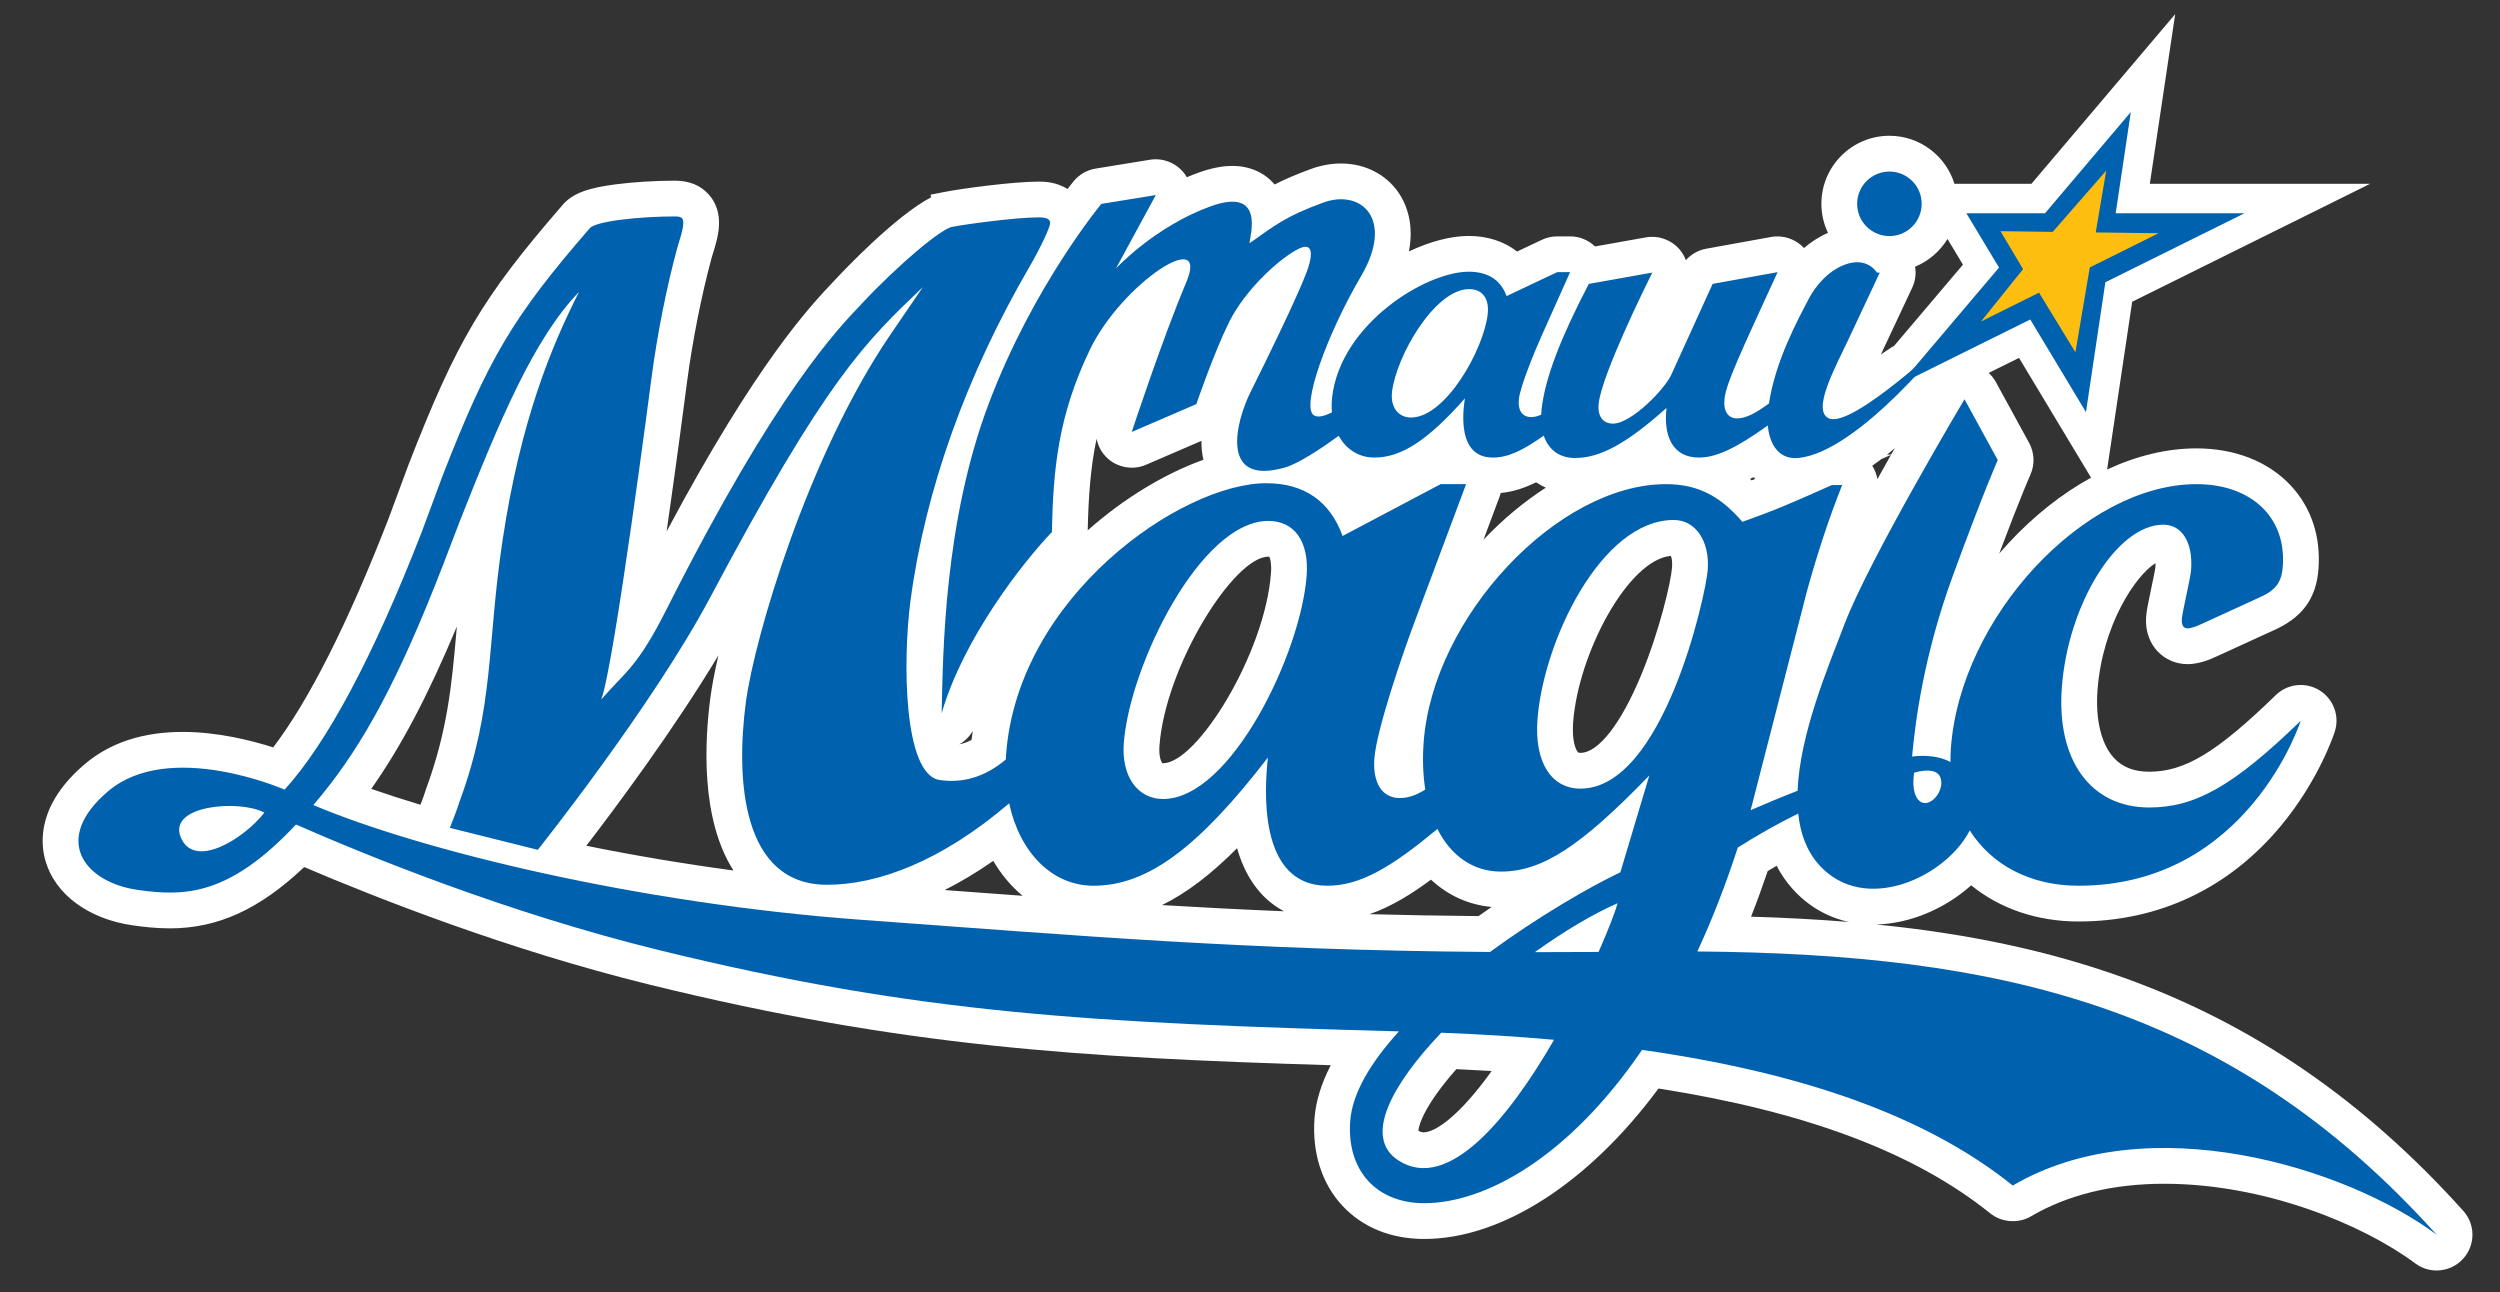
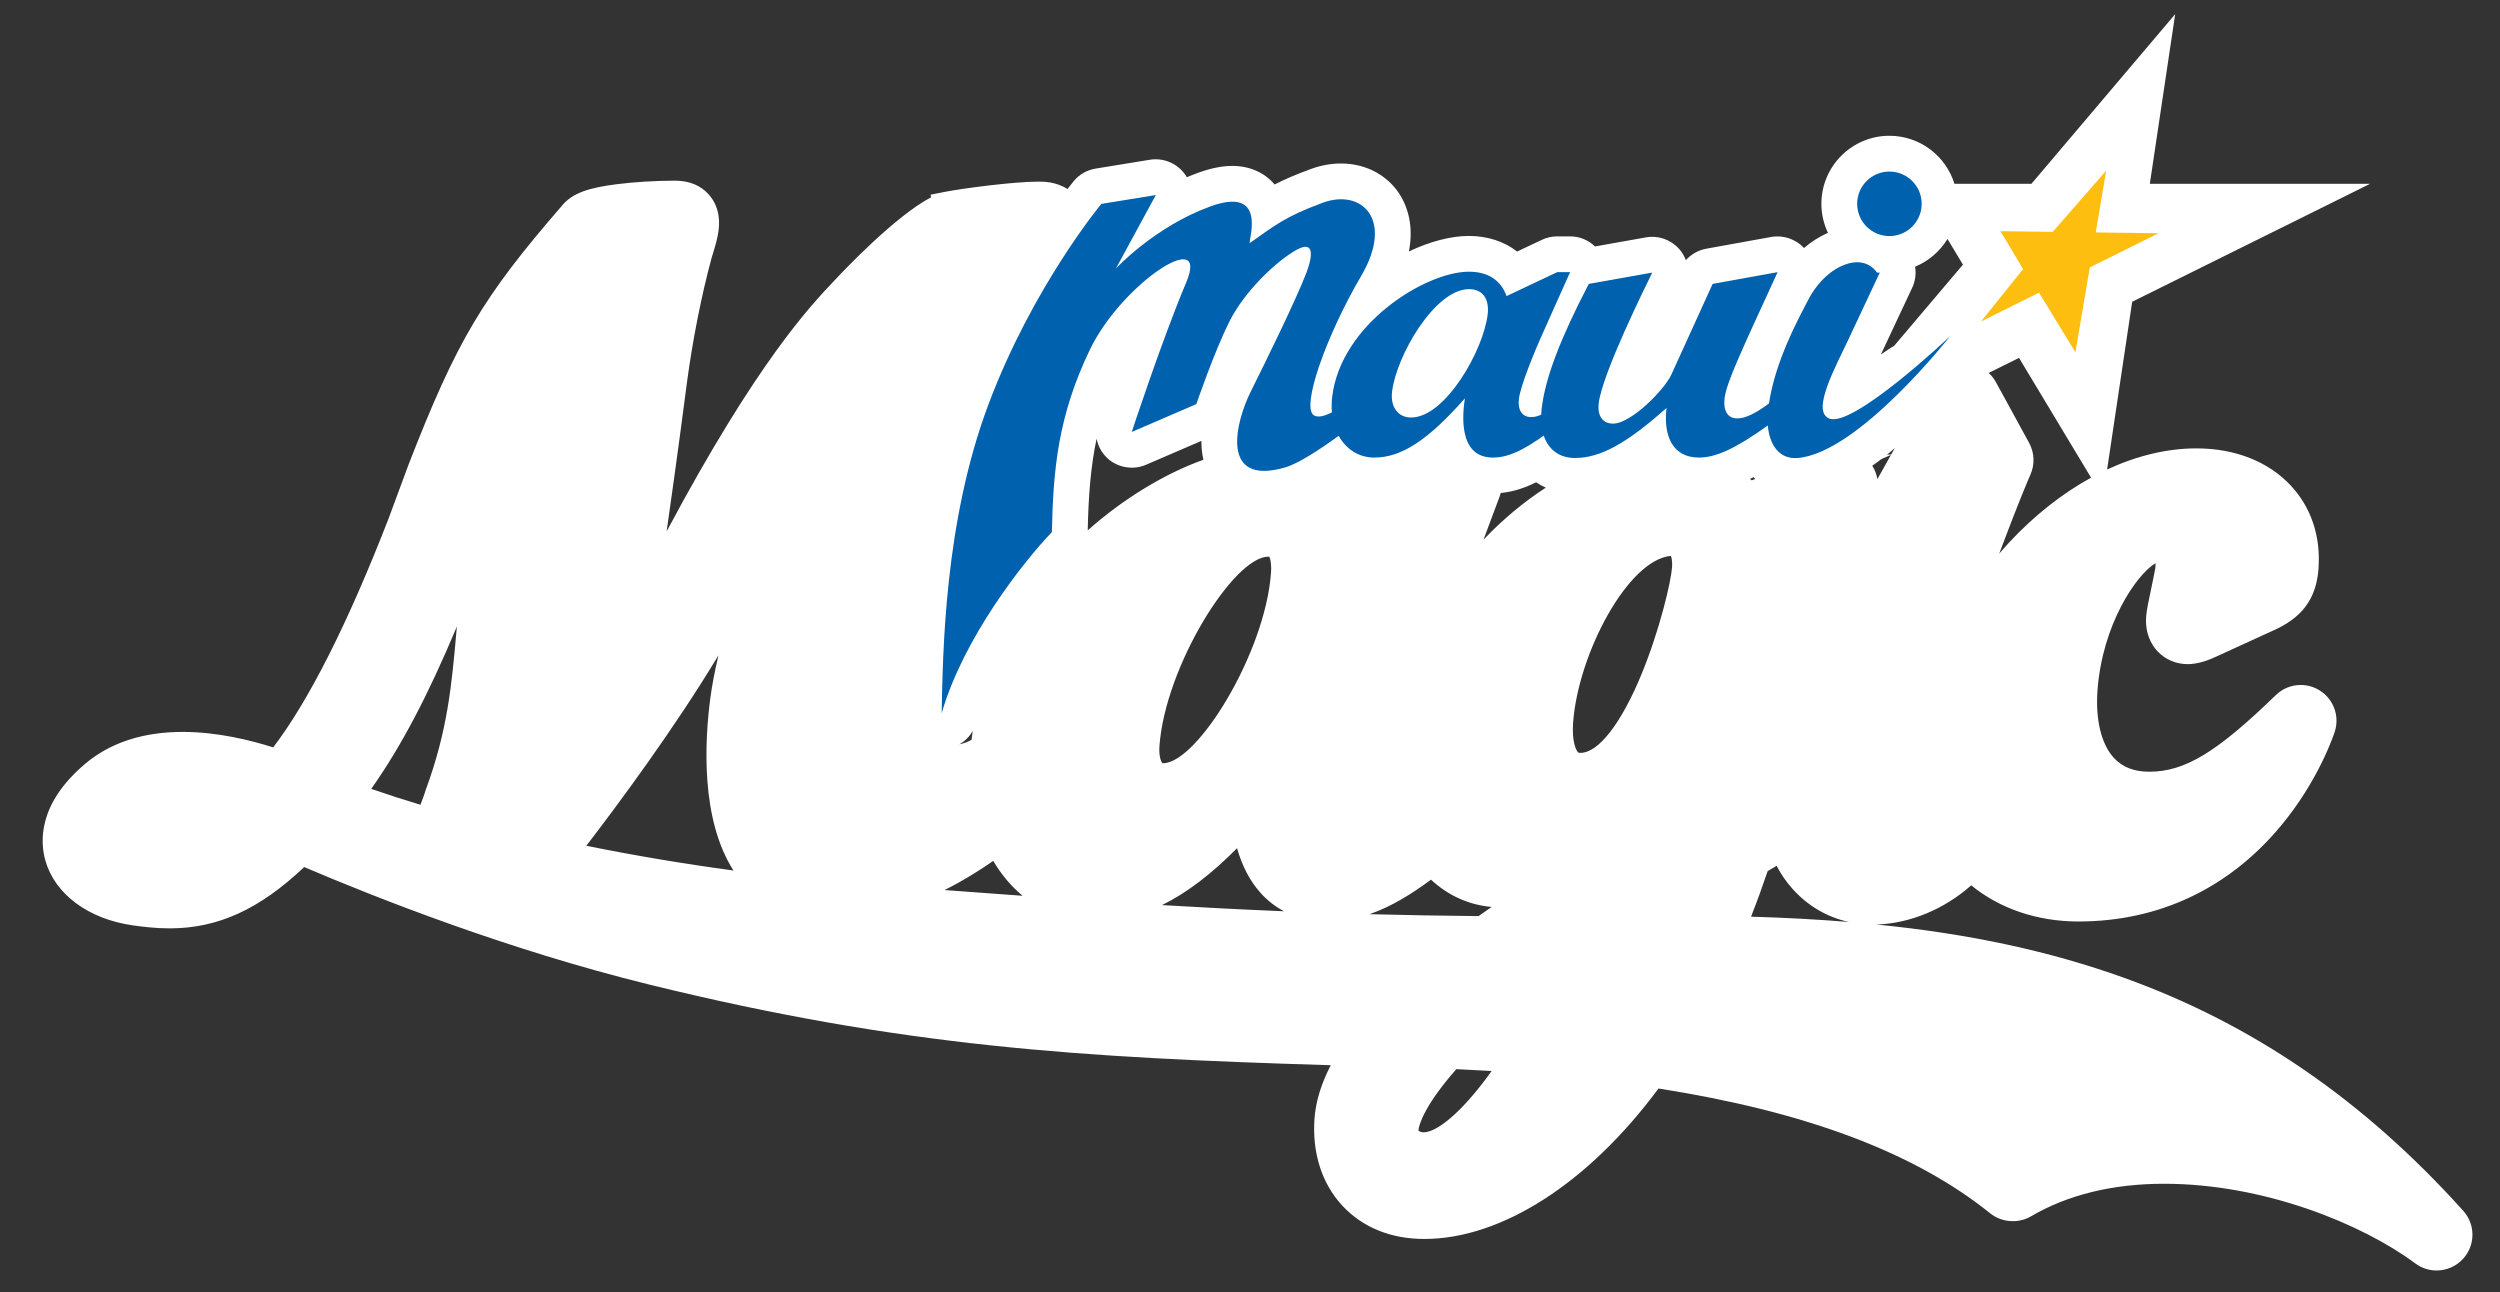
<svg xmlns="http://www.w3.org/2000/svg" version="1.1" id="Layer_1" x="0px" y="0px" width="565px" height="292px" viewBox="0 0 565 292" enable-background="new 0 0 565 292" xml:space="preserve">
  <rect x="0" y="0" width="565" height="292" fill="#333333" stroke="none" />
  <path fill="#FFFFFF" d="M103.253,141.591c-0.025,0.273-0.048,0.544-0.073,0.817c-1.066,12.13-1.985,22.605-6.96,36.101  c-0.077,0.208-0.147,0.427-0.212,0.655c-0.097,0.354-0.495,1.444-0.985,2.714c-3.959-1.188-7.679-2.39-11.125-3.59  C90.626,168.757,96.712,157.229,103.253,141.591 M443.626,59.809l-15.545,18.343c-0.272,0.142-0.533,0.298-0.779,0.467  c-0.721,0.499-1.468,0.998-2.22,1.493c0.002-0.009,0.006-0.016,0.009-0.025l7.062-15.052c0.711-1.516,0.926-3.171,0.659-4.761  c3.051-1.26,5.619-3.48,7.323-6.267L443.626,59.809z M454.032,122.633c-0.752,0.809-1.488,1.631-2.208,2.467  c4.837-12.871,7.01-17.74,7.037-17.797c1.036-2.299,0.935-4.993-0.278-7.206l-7.516-13.745c-0.432-0.786-0.982-1.482-1.624-2.071  l6.856-3.399l16.281,27.069C466.059,111.531,459.753,116.486,454.032,122.633 M399.496,196.87c0.669-0.407,1.342-0.81,2.018-1.202  c0.986,1.899,2.184,3.639,3.584,5.199c3.495,3.896,7.852,6.438,12.794,7.503c-7.009-0.574-14.366-0.972-22.153-1.202  C397.056,203.818,398.311,200.373,399.496,196.87 M427.421,102.696l-0.973,0.079c0.612-0.494,1.204-0.996,1.777-1.497  C427.959,101.745,427.692,102.217,427.421,102.696 M423.124,105.264c0.722-0.497,1.425-1.007,2.107-1.529l2.134-0.937  c-0.996,1.764-2.028,3.602-3.072,5.481C424.113,107.22,423.723,106.192,423.124,105.264 M395.512,108.245  c0.25-0.131,0.5-0.264,0.756-0.402c0.14,0.138,0.281,0.269,0.429,0.4c-0.274,0.106-0.547,0.21-0.822,0.316  C395.754,108.453,395.632,108.347,395.512,108.245 M337.116,242.047c-7.258,10.127-12.715,13.862-15.384,13.862  c-0.27,0-0.645-0.042-1.177-0.361c0.091-1.542,1.724-6.161,8.577-13.921C331.812,241.747,334.479,241.887,337.116,242.047   M357.191,170.146c-0.434,0-0.492-0.062-0.569-0.145c-0.546-0.589-1.393-2.669-1.095-6.732  c1.129-15.425,12.335-36.758,22.101-37.641c0.165,0.456,0.349,1.308,0.255,2.586c-0.238,3.252-2.767,14.147-6.953,24.285  C366.367,163.549,361.229,170.146,357.191,170.146 M309.517,206.604c4.993-1.724,9.577-4.609,13.887-7.805  c3.833,3.581,8.562,5.718,13.707,6.172c-0.972,0.668-1.958,1.357-2.957,2.069C325.551,206.96,317.38,206.811,309.517,206.604   M231.111,202.447c-5.795-0.418-11.649-0.851-17.625-1.294c3.659-1.838,7.326-4.038,10.992-6.595  C226.312,197.681,228.554,200.334,231.111,202.447 M335.273,121.963l3.63-9.712c0.104-0.275,0.192-0.555,0.264-0.84  c2.611-0.244,5.22-1.03,7.995-2.412c0.693,0.463,1.425,0.87,2.19,1.213C344.452,113.369,339.7,117.317,335.273,121.963   M279.579,191.693c1.147,4.062,2.924,7.448,5.316,10.108c1.545,1.717,3.322,3.103,5.296,4.146  c-9.479-0.389-18.594-0.862-27.58-1.396C268.135,201.845,273.702,197.61,279.579,191.693 M287.244,129.494  c-1.328,18.14-16.699,42.994-24.391,42.994c-0.079,0-0.129-0.005-0.149-0.007c-0.31-0.341-0.838-1.581-0.669-3.887  c1.321-18.049,16.821-42.783,24.59-42.783c0.106,0,0.19,0.007,0.255,0.014C287.081,126.256,287.395,127.426,287.244,129.494   M258.973,105.049l12.548-5.411c-0.009,1.43,0.124,2.868,0.445,4.269c-8.802,3.155-18.109,8.814-26.142,15.949  c0.172-7.756,0.648-14.319,2.008-20.708c0.323,1.678,1.174,3.248,2.484,4.447C252.627,105.707,256.096,106.291,258.973,105.049   M216.808,168.222c1.251-0.714,2.306-1.757,3.031-3.024c-0.099,0.671-0.19,1.344-0.269,2.014  C218.658,167.699,217.741,168.034,216.808,168.222 M165.763,196.733c-11.156-1.499-22.286-3.371-33.255-5.589  c7.098-9.246,19.989-26.593,29.854-43.037c-0.865,3.758-1.47,6.968-1.8,9.454C159.232,167.538,158.32,185.101,165.763,196.733   M556.691,273.638c-22.449-24.956-47.508-42.174-76.61-52.637c-16.728-6.013-34.721-9.931-56.024-12.069  c7.533-0.189,15.428-3.487,21.433-8.851c6.49,5.296,14.964,8.176,24.237,8.176c18.144,0,33.945-7.451,45.696-21.548  c8.678-10.407,12.099-20.913,12.238-21.355c1.134-3.539-0.282-7.376-3.438-9.334c-1.281-0.793-2.754-1.213-4.261-1.213  c-2.113,0-4.114,0.813-5.632,2.285c-13.329,12.946-20.547,17.316-28.609,17.316c-3.418,0-6.021-1.015-7.959-3.1  c-2.854-3.071-4.215-8.643-3.729-15.283c1.079-14.763,8.672-26.071,13.124-28.754c0.002,0.271-0.005,0.574-0.03,0.908  c-0.064,0.621-0.68,3.532-0.941,4.774c-0.67,3.169-1.055,5.025-1.149,6.335c-0.289,3.934,1.219,6.45,2.536,7.866  c1.764,1.897,4.201,2.943,6.861,2.943c2.412,0,4.978-0.996,6.64-1.798l12.451-5.702c6.731-2.914,9.957-7.247,10.454-14.054  c0.535-7.32-1.628-13.822-6.258-18.804c-5.039-5.42-12.614-8.406-21.326-8.406c-6.622,0-13.481,1.66-20.187,4.779l5.668-37.914  l53.763-26.656H485.86l5.733-38.348l-32.491,38.348h-17.396c-1.936-6.279-7.792-10.857-14.698-10.857  c-8.478,0-15.375,6.898-15.375,15.373c0,2.293,0.52,4.535,1.488,6.57c-2.109,0.915-3.907,2.13-5.413,3.424  c-1.843-2.01-4.69-2.992-7.406-2.502l-14.684,2.656c-1.809,0.327-3.426,1.253-4.614,2.594c-0.269-0.72-0.644-1.413-1.122-2.052  c-1.805-2.399-4.911-3.634-7.884-3.104l-11.53,2.053c-1.489-1.447-3.492-2.278-5.628-2.278h-2.917c-1.188,0-2.383,0.268-3.456,0.777  l-5.594,2.646c-2.938-2.287-6.728-3.52-10.931-3.52c-4.069,0-8.809,1.264-13.528,3.505c1.13-5.818-0.377-9.958-1.712-12.288  c-2.721-4.754-7.813-7.591-13.625-7.591c-2.269,0-4.575,0.422-6.849,1.256c-3.232,1.185-5.832,2.292-8.167,3.489  c0,0,0-0.002-0.002-0.002c-2.272-2.706-5.662-4.196-9.542-4.196c-2.328,0-4.864,0.51-7.755,1.562  c-0.845,0.308-1.692,0.637-2.539,0.994c-0.128-0.223-0.268-0.44-0.42-0.655c-1.766-2.484-4.878-3.785-7.891-3.299l-12.313,2.005  c-1.926,0.314-3.674,1.312-4.921,2.812c-0.092,0.113-0.603,0.729-1.434,1.807c-2.59-1.676-5.431-1.676-6.513-1.676  c-5.786,0-17.428,1.583-21.003,2.279l-3.404,0.666l0.095,0.601c-8.094,4.218-19.937,16.771-21.421,18.36l-0.395,0.418  c-5.47,5.755-17.539,18.452-37.951,56.732c2.22-15.412,4.138-30.078,4.632-33.901c1.256-9.411,3.28-19.603,5.554-27.978  c0.928-2.949,1.339-4.55,1.52-5.894c0.169-1.263,0.682-5.104-2.132-8.318c-1.848-2.109-4.438-3.18-7.701-3.18  c-4.359,0-9.312,0.305-13.251,0.813c-5.826,0.752-9.939,1.852-12.385,4.976c-17.868,20.623-23.682,30.441-34.522,58.285  l-4.612,12.448c-9.185,23.614-17.929,40.939-26.017,51.559c-4.909-1.574-12.532-3.5-20.434-3.5c-8.97,0-16.389,2.421-22.046,7.198  c-10.705,9.038-10.224,17.625-8.987,21.938c2.173,7.565,9.723,13.153,19.703,14.578c2.233,0.32,5.208,0.685,8.401,0.685  c10.831,0,20.278-4.291,30.367-13.857c16.213,6.924,46.08,18.72,78.107,26.586c57.106,14.024,97.092,16.475,153.902,18.2  c-2.161,4.174-3.394,8.212-3.674,12.056c-0.565,7.719,1.667,14.707,6.283,19.675c4.582,4.931,10.991,7.534,18.532,7.534  c17.479,0,37.146-12.669,52.926-34.002c33.358,5.234,57.904,14.478,74.993,28.229c2.552,2.056,6.335,2.333,9.165,0.673  c8.331-4.892,18.472-7.374,30.143-7.374c22.474,0,44.69,9.043,56.738,18.005c1.407,1.041,3.074,1.595,4.822,1.595  c2.271,0,4.45-0.962,5.978-2.644C559.467,281.404,559.48,276.74,556.691,273.638" />
-   <path fill="#0061AF" d="M316.043,262.262c-7.994-5.174-1.614-17.015,9.676-28.867c8.999,0.344,17.483,0.879,25.497,1.598  C341.017,252.652,327.29,269.537,316.043,262.262 M70.814,181.943c0.61-0.718,1.224-1.454,1.85-2.222  c9.354-11.475,17.286-25.778,27.356-51.768l3.919-10.226c9.004-22.796,16.802-41.329,26.929-51.767  c-6.066,11.929-13.239,28.971-17.3,56.241c-3.579,23.648-1.759,37.386-9.767,59.116c-0.413,1.493-2.141,5.775-2.141,5.775  l19.885,4.966c0,0,25.796-32.363,38.863-56.862c26.46-49.85,35.209-57.947,48.147-70.302l-7.414,10.865  c-18.548,27.268-30.633,68.385-32.566,82.873c-2.302,17.254-1.037,41.326,18.349,41.326c11.435,0,25.794-5.271,41.146-18.41  c2.351,11.014,9.621,18.625,19.075,18.625c12.143,0,23.632-8.521,39.403-28.973c-0.683,6.391-2.548,28.973,13.43,28.973  c7.566,0,14.594-4.305,24.881-12.83c3.042,6.059,8.052,9.634,14.344,9.634c9.372,0,18.104-5.752,33.547-21.729l-6.545,21.884  c-7.212,3.444-18.526,10.018-29.471,18.015c-55.381-0.411-92.502-3.67-141.725-7.245C143.526,204.162,94.658,192.022,70.814,181.943   M40.853,189.239c-3.006-7.303,13.316-8.592,18.901-5.583C55.029,189.67,43.86,196.542,40.853,189.239 M253.973,168.005  c1.278-17.469,17.313-50.277,32.652-50.277c5.965,0,9.244,4.686,8.682,12.356c-1.279,17.469-17.115,50.489-32.454,50.489  C257.101,180.573,253.429,175.462,253.973,168.005 M347.465,162.68c1.294-17.684,14.381-45.164,30.787-45.164  c4.897,0,8.177,4.686,7.693,11.29c-0.403,5.54-10.007,49.425-28.754,49.425C350.588,178.23,346.765,172.267,347.465,162.68   M361.276,215.14c-4.942,0.037-9.74,0.052-14.403,0.048c6.629-4.752,13.214-8.682,18.711-11.057  C364.972,206.244,363.457,210.217,361.276,215.14 M432.591,174.636c0,0,5.155-1.719,6.015,1.287  c0.858,3.006-2.577,6.875-4.725,5.156C431.732,179.359,432.591,174.636,432.591,174.636 M383.595,215.032  c3.284-7.078,6.36-14.888,9.146-23.481c4.811-3.064,9.41-5.594,13.656-7.681c0.468,4.452,1.894,8.448,4.716,11.597  c10.225,11.396,28.673,2.758,34.048-7.793c4.903,7.75,13.623,12.5,24.565,12.5c38.318,0,50.236-37.282,50.236-37.282  c-15.137,14.7-23.805,19.599-34.242,19.599c-13.208,0-20.952-10.65-19.75-27.056c1.386-18.96,12.498-36.856,22.934-36.856  c4.263,0,6.735,4.05,6.283,10.227c-0.14,1.917-1.965,9.374-2.089,11.077c-0.093,1.278,0.271,2.132,1.335,2.132  c0.639,0,1.949-0.427,3.274-1.066l12.563-5.752c3.959-1.703,5.361-3.408,5.645-7.243c0.808-11.08-7.166-18.535-19.522-18.535  c-25.353,0-53.328,30.04-55.494,59.651c-0.079,1.066-0.105,2.114-0.093,3.145c-2.581-1.362-5.639-1.599-8.681-1.238  c0.766-8.254,2.708-23.117,9.271-41.013c7.087-19.33,10.095-25.987,10.095-25.987l-7.516-13.745c0,0-21.479,36.08-27.063,50.685  c-3.71,9.705-10.146,24.904-10.661,37.797c-3.971,1.55-7.934,3.219-10.612,4.395l12.76-49.617c2.312-8.307,4.79-15.976,7.923-23.86  h-2.342c-9.032,4.049-12.991,5.752-20.209,8.308c-5.101-5.964-10.241-8.521-17.271-8.521c-24.497,0-52.688,30.037-54.761,58.374  c-0.279,3.841-0.138,7.419,0.375,10.659c-2.213,1.359-3.972,1.908-5.771,1.908c-3.835,0-6.159-3.195-5.737-8.947  c0.468-6.389,6.432-23.86,9.336-31.53l11.393-30.464h-5.752l-22.162,11.717c-2.832-7.882-8.713-11.929-17.236-11.929  c-19.172,0-56.194,25.563-58.814,61.354c-0.027,0.362-0.043,0.722-0.059,1.08c-3.625,3.085-8.636,5.585-14.962,4.64  c-8.218-1.233-8.354-27.216-6.563-40.639c3.352-25.139,12.697-50.934,26.801-75.221c2.486-4.262,4.573-8.736,4.715-9.8  c0.143-1.066-0.652-1.492-2.57-1.492c-5.113,0-16.177,1.492-19.458,2.132c-2.371,0.212-12.455,8.733-20.409,17.256  c-5.452,5.75-19.303,19.764-44.141,69.024c-6.631,13.151-9.072,13.948-14.852,20.554c2.939-7.67,11.401-72.963,11.401-72.963  c1.249-9.372,3.308-20.025,5.809-29.185c0.738-2.344,1.149-3.835,1.264-4.686c0.255-1.918-0.115-2.345-1.818-2.345  c-7.882,0-18.25,1.066-19.33,2.769c-17.369,20.026-22.88,29.4-33.248,56.029l-4.659,12.571  c-11.021,28.334-21.484,47.734-30.972,58.174c0,0-25.976-11.38-39.843,0.328c-12.929,10.915-5.384,20.617,6.644,22.335  c10.716,1.532,20.685,1.29,35.776-14.783c15.825,6.963,47.506,19.903,81.883,28.347c59.48,14.61,98.413,16.494,167.375,18.409  c-6.239,6.863-10.544,13.867-11.014,20.292c-0.812,11.077,5.885,18.535,16.753,18.535c13.645,0,32.577-10.245,49.208-34.649  c40.275,5.714,66.43,16.701,83.781,30.662c30.498-17.911,75.187-4.221,95.8,11.11C503.973,227.121,451.589,215.572,383.595,215.032" />
  <path fill="#0061AF" d="M427.008,53.35c4.025,0,7.29-3.263,7.29-7.29c0-4.025-3.265-7.288-7.29-7.288  c-4.026,0-7.29,3.263-7.29,7.288C419.718,50.087,422.981,53.35,427.008,53.35" />
  <path fill="#0061AF" d="M314.602,88.556c0.946-8.067,9.639-23.214,17.421-23.214c3.024,0,4.607,2.163,4.192,5.704  c-0.944,8.065-9.542,23.314-17.322,23.314C315.975,94.36,314.199,91.999,314.602,88.556 M212.816,161.198  c4.869-16.895,18.327-34.077,24.913-40.95c0.286-14.318,1.431-26.344,8.591-41.234c7.159-14.892,27.205-28.063,21.764-15.179  c-5.441,12.887-12.313,33.791-12.313,33.791l14.603-6.299c0,0,4.009-11.741,7.446-18.614c3.435-6.872,10.558-13.634,15.14-16.211  c4.581-2.577,3.377,2.29,2.327,5.043c-2.29,6.014-9.163,20.046-12.6,26.918c-3.435,6.873-7.157,21.476,7.733,17.182  c3.037-0.876,8.035-4.18,12.13-7.145c1.666,3.017,4.521,4.91,8.04,4.91c6.161,0,12.132-3.935,20.479-13.379  c-0.454,2.951-1.784,13.379,6.321,13.379c3.51,0,6.854-1.672,11.5-4.96c1.071,3.2,3.546,5.057,7.076,5.057  c5.727,0,11.739-3.345,20.671-11.313c-0.728,6.197,1.278,11.216,7.329,11.216c3.813,0,8.29-2.035,15.562-7.254  c0.384,4.494,2.661,7.694,6.773,7.351C420.047,102.362,440.707,76,440.707,76s-22.005,20.859-27.346,18.569  c-4.051-1.737,1.522-11.719,4.411-17.914l7.061-15.052h-0.648c0,0-2.141-3.711-7.295-1.778c-5.154,1.931-7.909,7.343-7.909,7.343  c-2.787,5.268-7.74,14.447-9.196,24.016c-3.252,2.402-5.38,3.374-7.216,3.374c-2.053,0-3.152-1.674-2.818-4.526  c0.416-3.541,3.72-10.524,11.989-28.526l-14.684,2.656l-9.314,20.461c-1.474,3.342-9.085,11.114-13.19,11.114  c-2.378,0-3.575-1.771-3.241-4.623c0.773-6.591,10.549-26.363,12.105-29.509l-14.348,2.557c-6.412,12.294-9.84,21.247-10.646,28.133  c-0.059,0.487-0.093,0.96-0.113,1.422c-0.835,0.38-1.556,0.545-2.278,0.545c-1.946,0-3.068-1.475-2.758-4.131  c0.346-2.952,3.668-11.019,5.274-14.558l6.296-14.067h-2.92l-11.439,5.411c-1.303-3.641-4.219-5.511-8.541-5.511  c-9.725,0-28.939,11.805-30.877,28.332c-0.143,1.202-0.145,2.353-0.05,3.458c-1.601,0.815-3.071,1.219-4.009,0.709  c-3.15-1.719,2.864-18.327,10.597-31.5c7.599-12.948,0-19.757-8.591-16.609c-8.591,3.151-10.884,5.156-16.611,9.165  c0-1.432,3.724-12.887-8.875-8.304c-12.6,4.582-21.329,14.02-21.329,14.02l9.016-16.597l-12.316,2.003  c0,0-15.463,18.614-25.484,45.245C213.391,117.958,213.104,147.453,212.816,161.198" />
-   <polygon fill="#0061AF" points="478.146,48.191 481.567,25.312 462.181,48.191 444.396,48.191 451.778,60.468 429.513,86.742   458.839,72.203 471.425,93.136 475.814,63.785 507.268,48.191 " />
  <polygon fill="#FEBE10" points="472.296,60.435 487.832,52.71 473.635,52.527 476.002,38.562 463.917,52.401 452.354,52.25   452.343,52.248 452.345,52.25 452.112,52.248 457.214,60.83 447.704,72.66 460.818,66.14 469.044,79.618 " />
</svg>